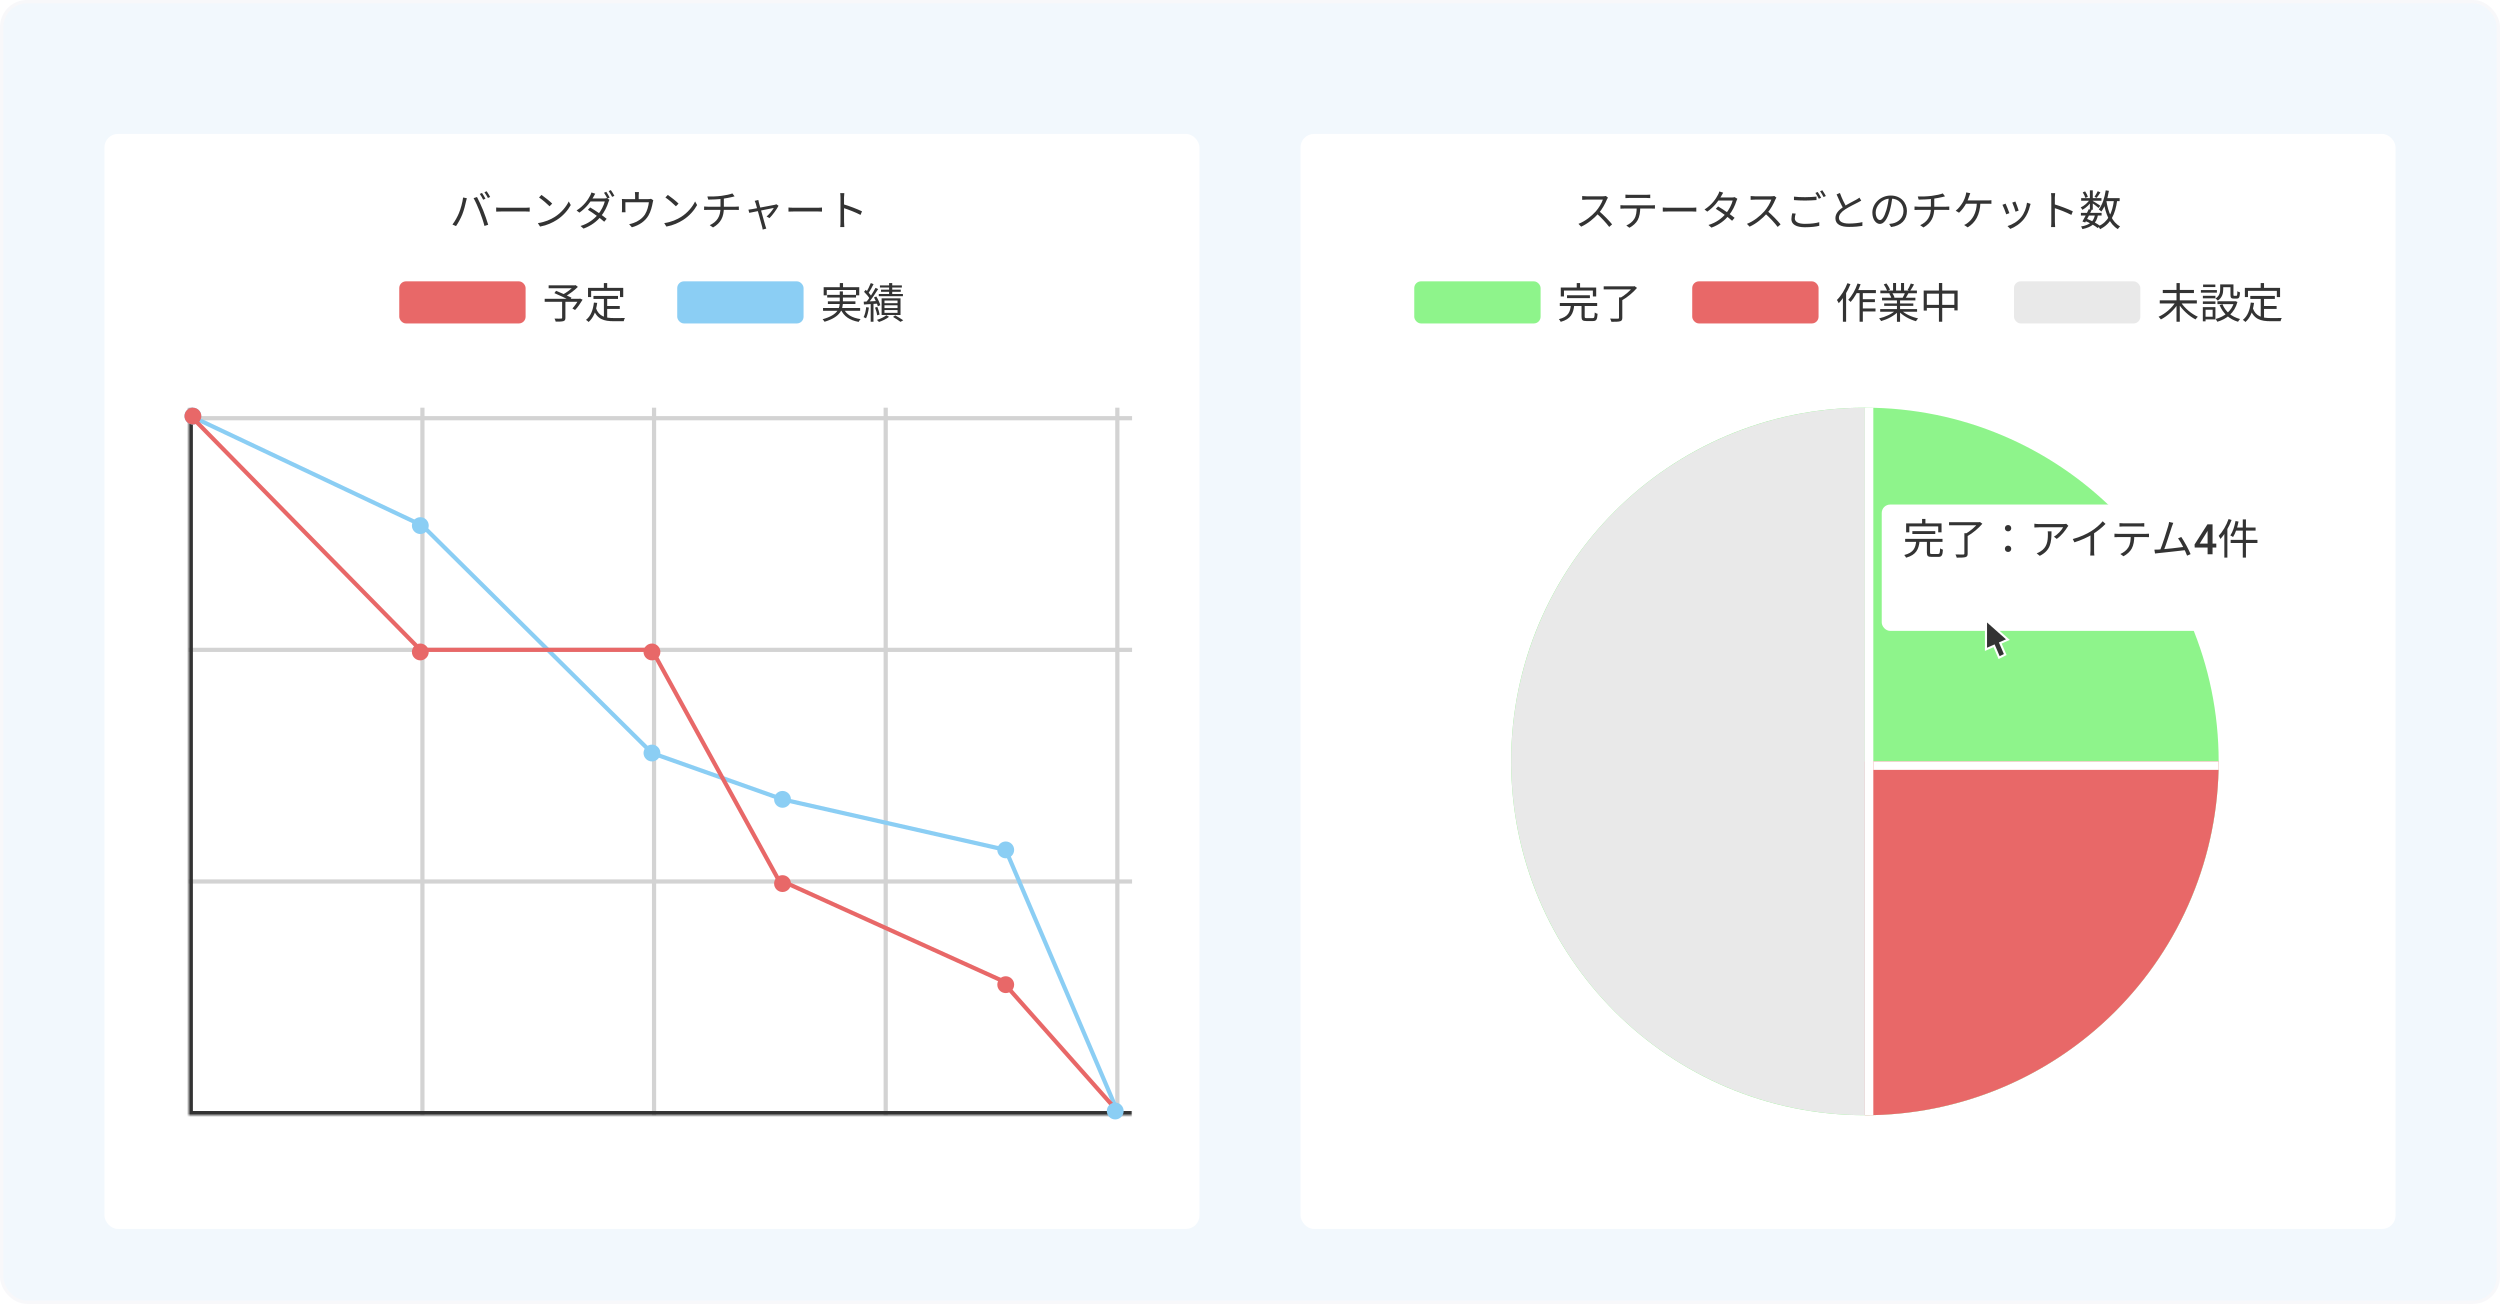
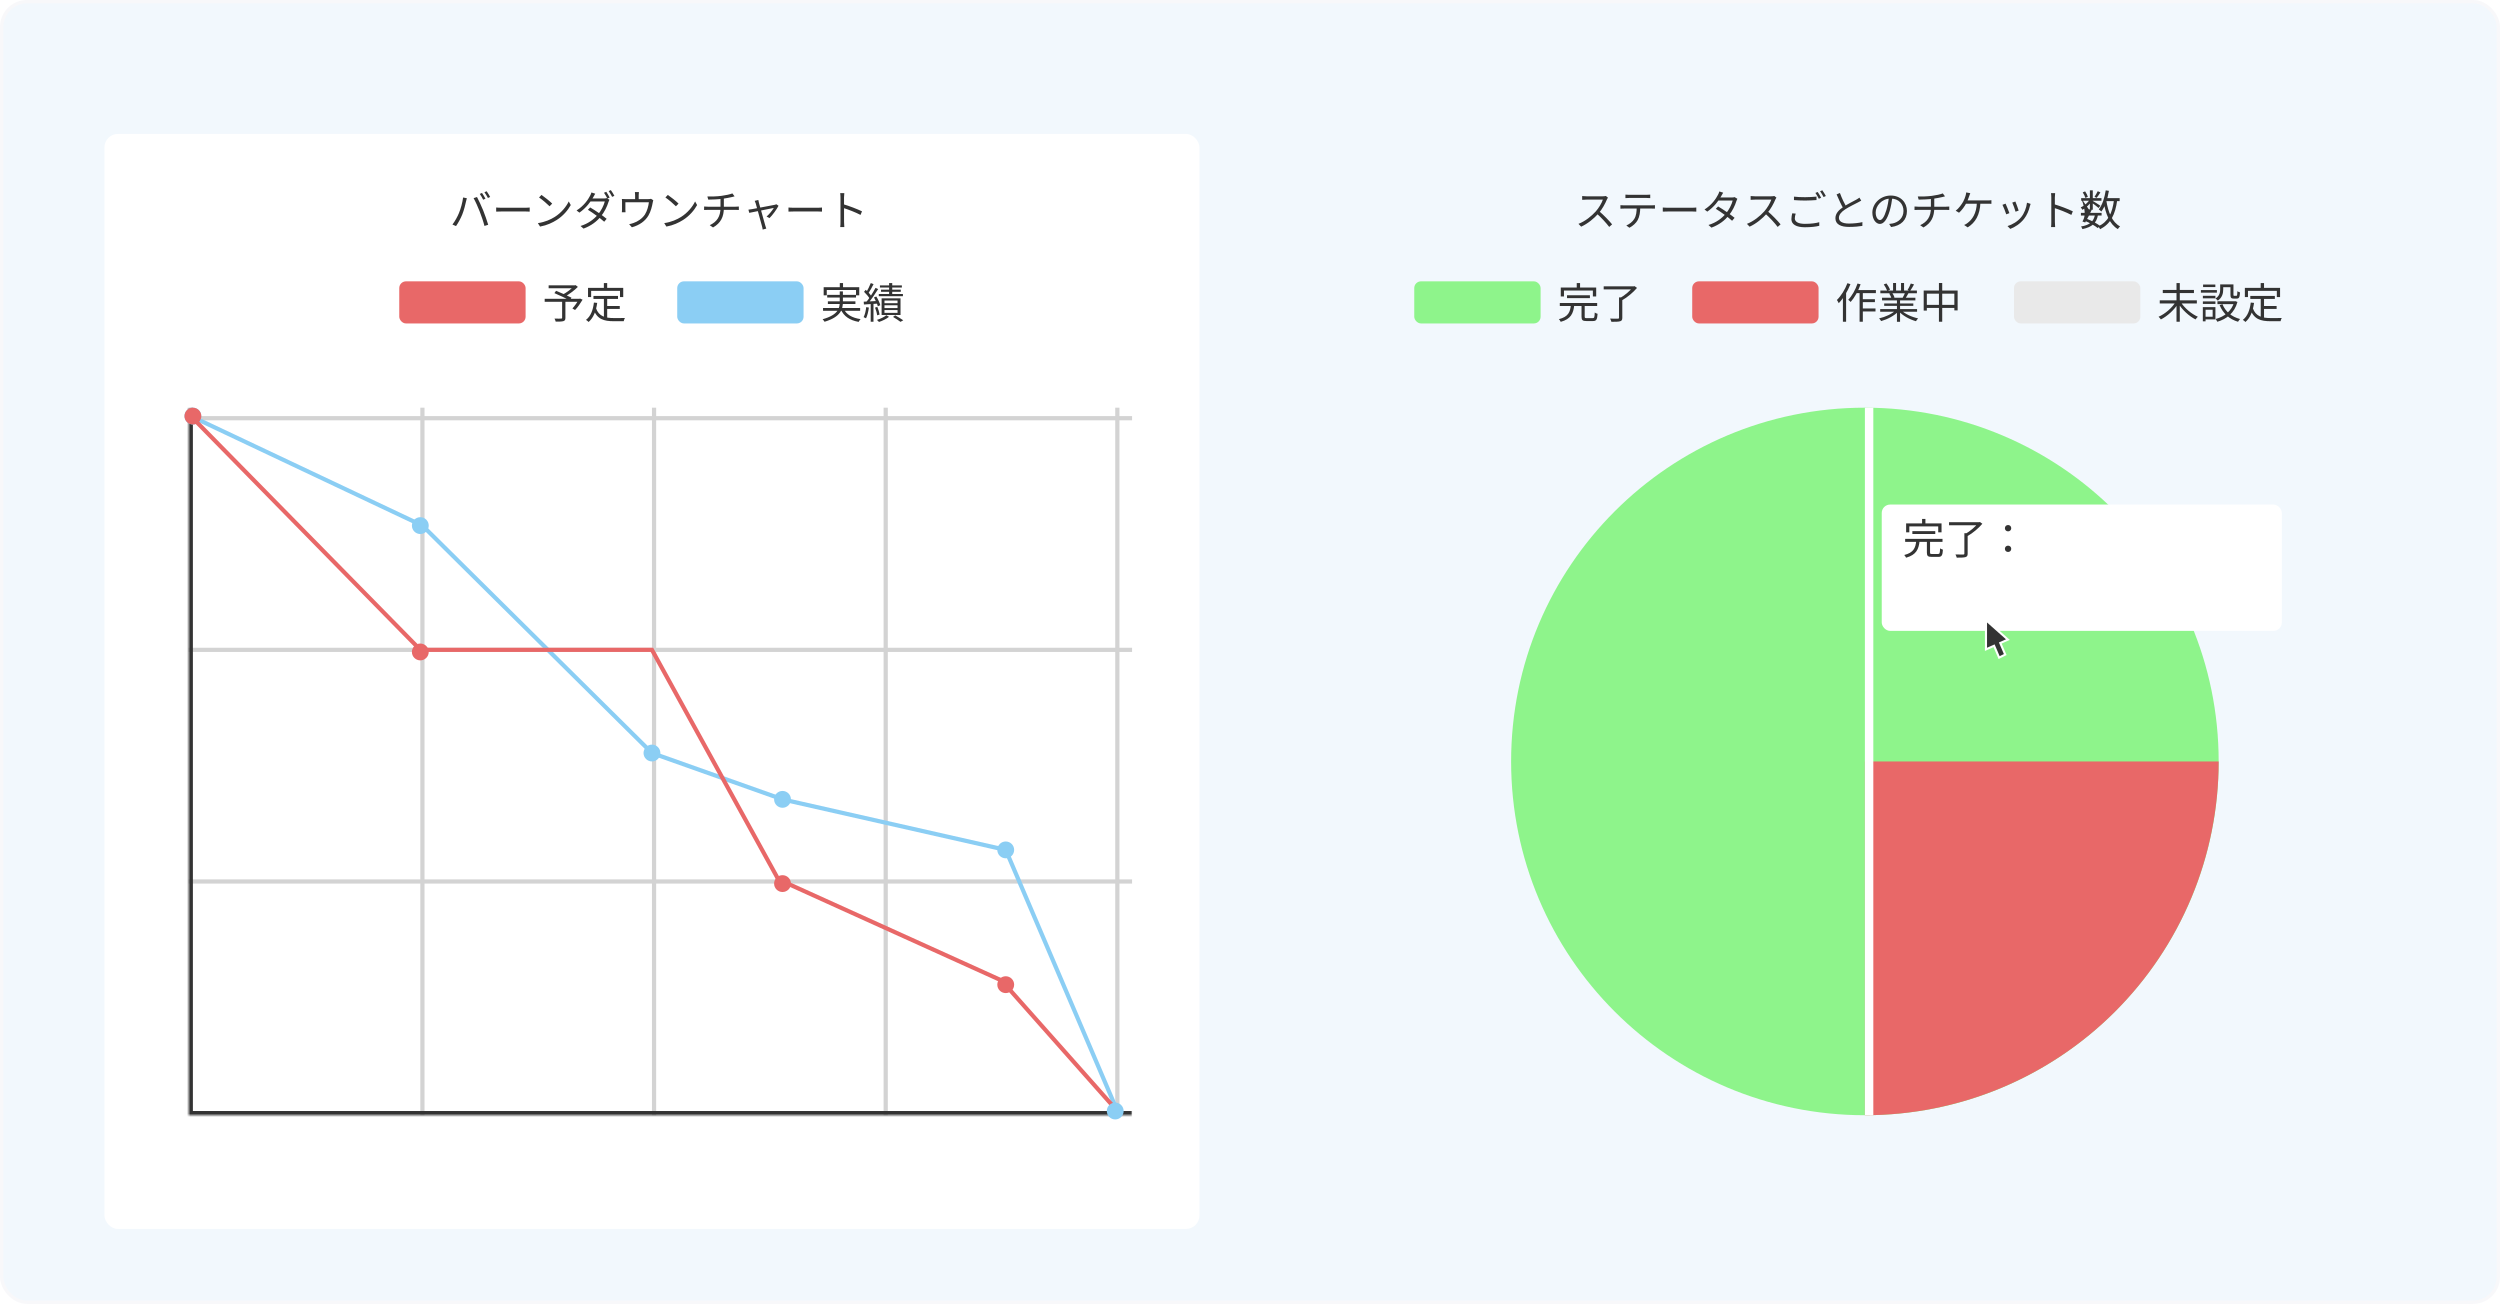
<svg xmlns="http://www.w3.org/2000/svg" width="742" height="387" viewBox="0 0 742 387" fill="none">
  <rect x="0.5" y="0.5" width="741" height="386" rx="7.5" fill="#F2F8FD" />
  <g filter="url(#filter0_dd_4869_32893)">
    <rect x="31" y="31" width="325" height="325" rx="4" fill="white" />
  </g>
  <path d="M143.063 57.263L142.4 57.55C142.738 58.025 143.163 58.775 143.4 59.275L144.088 58.975C143.825 58.475 143.375 57.712 143.063 57.263ZM144.438 56.763L143.775 57.05C144.125 57.513 144.538 58.225 144.813 58.763L145.475 58.462C145.25 58 144.763 57.225 144.438 56.763ZM136.213 63.25C135.788 64.287 135.075 65.6 134.288 66.65L135.35 67.1C136.05 66.088 136.738 64.8 137.2 63.663C137.725 62.375 138.163 60.525 138.325 59.75C138.388 59.487 138.475 59.112 138.563 58.837L137.45 58.612C137.275 60.05 136.763 61.95 136.213 63.25ZM142.375 62.775C142.888 64.1 143.475 65.8 143.788 67.062L144.9 66.713C144.563 65.575 143.9 63.663 143.4 62.425C142.863 61.112 142.063 59.388 141.575 58.475L140.562 58.812C141.1 59.75 141.875 61.487 142.375 62.775ZM147.263 61.587V62.812C147.663 62.788 148.325 62.763 149.013 62.763C149.938 62.763 154.925 62.763 155.875 62.763C156.425 62.763 156.95 62.8 157.213 62.812V61.587C156.925 61.612 156.488 61.663 155.863 61.663C154.938 61.663 149.925 61.663 149.013 61.663C148.3 61.663 147.65 61.625 147.263 61.587ZM160.715 57.85L159.99 58.612C160.927 59.225 162.477 60.575 163.115 61.225L163.89 60.425C163.202 59.737 161.59 58.438 160.715 57.85ZM159.64 66.225L160.29 67.25C162.377 66.862 163.952 66.088 165.215 65.3C167.102 64.112 168.552 62.413 169.402 60.862L168.802 59.788C168.077 61.337 166.565 63.188 164.627 64.4C163.44 65.138 161.815 65.9 159.64 66.225ZM179.94 56.925L179.265 57.212C179.602 57.688 180.027 58.438 180.277 58.938L180.952 58.638C180.702 58.138 180.252 57.375 179.94 56.925ZM181.302 56.425L180.652 56.712C181.002 57.175 181.402 57.888 181.677 58.425L182.352 58.125C182.115 57.663 181.64 56.888 181.302 56.425ZM175.165 61.575L174.49 62.263C176.04 63.225 178.165 64.763 179.327 65.812L180.052 64.95C178.827 63.938 176.765 62.5 175.165 61.575ZM180.877 59.288L180.052 58.788C179.852 58.862 179.577 58.913 179.24 58.913H175.265L174.865 59.8H179.502C179.215 60.962 178.427 62.55 177.452 63.7C176.327 65.037 174.627 66.362 172.302 67.075L173.19 67.85C175.565 66.975 177.202 65.638 178.327 64.25C179.427 62.888 180.215 61.237 180.59 59.962C180.665 59.763 180.777 59.462 180.877 59.288ZM176.665 57.487L175.54 57.125C175.465 57.438 175.252 57.888 175.127 58.112C174.552 59.25 173.265 61.125 171.127 62.462L171.965 63.112C173.952 61.737 175.365 59.837 176.115 58.462C176.24 58.237 176.452 57.812 176.665 57.487ZM189.627 57H188.44C188.49 57.388 188.502 57.675 188.502 57.938C188.502 58.225 188.502 59.112 188.502 59.6H189.565C189.565 59.163 189.565 58.225 189.565 57.938C189.565 57.675 189.577 57.388 189.627 57ZM193.89 59.425L193.215 59C193.052 59.05 192.827 59.1 192.365 59.1H185.74C185.302 59.1 184.927 59.075 184.565 59.05C184.615 59.312 184.615 59.737 184.615 60C184.615 60.438 184.615 61.8 184.615 62.2C184.615 62.45 184.602 62.788 184.565 63H185.652C185.627 62.812 185.615 62.475 185.615 62.263C185.615 61.875 185.615 60.538 185.615 60.025H192.59C192.477 61.087 192.09 62.6 191.415 63.663C190.64 64.85 189.277 65.775 188.015 66.188C187.615 66.338 187.14 66.463 186.727 66.537L187.54 67.463C189.827 66.838 191.552 65.562 192.477 63.925C193.177 62.737 193.54 61.175 193.715 60.175C193.752 59.938 193.827 59.6 193.89 59.425ZM198.215 57.85L197.49 58.612C198.427 59.225 199.977 60.575 200.615 61.225L201.39 60.425C200.702 59.737 199.09 58.438 198.215 57.85ZM197.14 66.225L197.79 67.25C199.877 66.862 201.452 66.088 202.715 65.3C204.602 64.112 206.052 62.413 206.902 60.862L206.302 59.788C205.577 61.337 204.065 63.188 202.127 64.4C200.94 65.138 199.315 65.9 197.14 66.225ZM209.952 58.312L210.202 59.25C211.315 59.225 213.04 59.188 214.44 59C215.44 58.862 216.602 58.638 217.327 58.462C217.515 58.413 217.752 58.35 218.027 58.275L217.365 57.4C216.752 57.675 215.29 57.975 214.152 58.125C212.79 58.312 210.89 58.362 209.952 58.312ZM210.652 66.838L211.627 67.513C213.965 66.175 214.84 64.338 214.84 61.675C214.84 61.675 214.84 59.7 214.84 58.725L213.84 58.862C213.84 60.575 213.84 61.7 213.84 61.7C213.84 64.275 212.777 65.838 210.652 66.838ZM208.977 61.288V62.325C209.277 62.3 209.69 62.288 210.09 62.288C210.865 62.288 217.565 62.288 218.315 62.288C218.627 62.288 219.015 62.3 219.29 62.325V61.3C219.027 61.325 218.565 61.35 218.302 61.35C217.527 61.35 210.877 61.35 210.077 61.35C209.69 61.35 209.252 61.312 208.977 61.288ZM225.068 59.35L223.993 59.612C224.105 59.812 224.205 60.062 224.293 60.362C224.58 61.288 225.918 66.325 226.18 67.225C226.268 67.525 226.33 67.85 226.355 68.138L227.43 67.85C227.343 67.625 227.23 67.237 227.155 67C226.893 66.15 225.53 61.2 225.243 60.163C225.168 59.837 225.093 59.575 225.068 59.35ZM231.068 61.075L230.43 60.625C230.305 60.688 230.118 60.75 229.955 60.788C229.243 60.95 223.793 61.975 223.168 62.075C222.793 62.15 222.48 62.188 222.13 62.225L222.38 63.175C223.268 62.987 229.118 61.812 229.668 61.712C229.243 62.45 228.293 63.612 227.518 64.275L228.393 64.725C229.255 63.888 230.543 62.125 231.068 61.075ZM234.018 61.587V62.812C234.418 62.788 235.08 62.763 235.768 62.763C236.693 62.763 241.68 62.763 242.63 62.763C243.18 62.763 243.705 62.8 243.968 62.812V61.587C243.68 61.612 243.243 61.663 242.618 61.663C241.693 61.663 236.68 61.663 235.768 61.663C235.055 61.663 234.405 61.625 234.018 61.587ZM249.455 65.9C249.455 66.362 249.443 66.987 249.38 67.388H250.593C250.543 66.975 250.518 66.3 250.518 65.9C250.518 65.312 250.505 60.575 250.505 58.638C250.505 58.25 250.543 57.712 250.593 57.325H249.368C249.43 57.725 249.455 58.275 249.455 58.638C249.455 59.675 249.455 65.2 249.455 65.9ZM250.28 60.612V61.712C251.643 62.138 253.98 63.025 255.405 63.788L255.843 62.725C254.455 62.05 251.93 61.087 250.28 60.612Z" fill="#333333" />
  <rect x="118.5" y="83.5" width="37.5" height="12.5" rx="2" fill="#E86868" />
  <path d="M166.838 89.362V94.312C166.838 94.5 166.775 94.55 166.55 94.562C166.3 94.575 165.45 94.588 164.575 94.55C164.713 94.812 164.875 95.2 164.938 95.463C166.038 95.463 166.763 95.45 167.213 95.312C167.663 95.175 167.813 94.9 167.813 94.338V89.362H166.838ZM162.837 84.688V85.55H170.725V84.688H162.837ZM170.375 84.688V84.888C169.675 85.7 168.213 86.8 167.05 87.412C167.225 87.562 167.513 87.85 167.638 88.05C168.925 87.338 170.475 86.2 171.513 85.15L170.838 84.625L170.625 84.688H170.375ZM161.663 88.675V89.575H172.125V88.675H161.663ZM164.55 87C166.038 87.638 168.075 88.588 169.1 89.15L169.613 88.35C168.538 87.8 166.488 86.9 165.038 86.312L164.55 87ZM171.8 88.675V88.85C171.3 89.787 170.525 90.875 169.888 91.55L170.675 92.013C171.438 91.263 172.238 90.05 172.913 88.95L172.163 88.612L171.988 88.675H171.8ZM176.138 87.825V88.725H183.425V87.825H176.138ZM179.738 90.812V91.7H183.95V90.812H179.738ZM179.238 88.287V94.487L180.213 94.612V88.287H179.238ZM176.275 89.8C176 92.062 175.325 93.85 173.925 94.938C174.15 95.075 174.55 95.4 174.7 95.562C176.113 94.338 176.9 92.425 177.25 89.9L176.275 89.8ZM176.863 91.412L176.1 91.7C177.175 94.75 179.213 95.338 182.188 95.338H185.125C185.163 95.062 185.325 94.612 185.475 94.388C184.863 94.4 182.7 94.4 182.238 94.4C179.7 94.4 177.75 93.963 176.863 91.412ZM179.225 84.013V86.037H180.213V84.013H179.225ZM174.525 85.438V88.162H175.45V86.338H184.013V88.162H184.975V85.438H174.525Z" fill="#333333" />
  <rect x="201" y="83.5" width="37.5" height="12.5" rx="2" fill="#8BCEF4" />
  <path d="M249.25 84.013V85.838H250.213V84.013H249.25ZM244.463 85.237V87.662H245.388V86.075H254.063V87.662H255.025V85.237H244.463ZM245.513 87.525V88.312H254.063V87.525H245.513ZM244.275 91.412V92.237H255.288V91.412H244.275ZM245.713 89.438V90.225H253.888V89.438H245.713ZM250.387 91.612L249.538 91.812C250.438 93.888 252.213 95.062 254.85 95.537C254.975 95.287 255.225 94.912 255.425 94.713C252.913 94.362 251.163 93.338 250.387 91.612ZM249.238 86.487V89.6C249.238 91.4 248.863 93.438 244.15 94.75C244.35 94.95 244.625 95.3 244.725 95.5C249.575 94.05 250.175 91.737 250.175 89.6V86.487H249.238ZM263.888 84.013V87.8H264.813V84.013H263.888ZM261.163 84.7V85.338H267.675V84.7H261.163ZM261.488 85.975V86.6H267.35V85.975H261.488ZM260.825 87.263V87.912H267.988V87.263H260.825ZM262.513 90.6H266.388V91.425H262.513V90.6ZM262.513 92.025H266.388V92.85H262.513V92.025ZM262.513 89.2H266.388V89.987H262.513V89.2ZM261.663 88.55V93.5H267.275V88.55H261.663ZM265.05 94.062C265.863 94.537 266.75 95.138 267.263 95.525L268.088 95.062C267.513 94.65 266.538 94.075 265.7 93.6L265.05 94.062ZM263.075 93.562C262.488 94.062 261.288 94.638 260.263 94.95C260.45 95.1 260.738 95.375 260.875 95.562C261.9 95.237 263.113 94.638 263.863 94.037L263.075 93.562ZM258.45 84.013C258.125 84.838 257.538 86.062 257.088 86.787L257.725 87.062C258.213 86.375 258.8 85.25 259.275 84.325L258.45 84.013ZM259.85 85.438C259.163 86.75 257.988 88.612 257.05 89.725L257.625 90.05C258.563 88.963 259.775 87.188 260.638 85.8L259.85 85.438ZM256.45 86.612C257.113 87.25 257.863 88.138 258.175 88.737L258.713 88.037C258.388 87.463 257.625 86.625 256.95 86.013L256.45 86.612ZM259.4 88.275C259.888 89.112 260.375 90.213 260.538 90.912L261.275 90.575C261.1 89.888 260.6 88.812 260.088 88L259.4 88.275ZM256.35 89.537L256.412 90.375C257.55 90.3 259.063 90.213 260.575 90.112V89.325C259 89.412 257.438 89.487 256.35 89.537ZM259.713 91.3C260.013 92.025 260.275 92.975 260.338 93.588L261.063 93.362C260.988 92.75 260.713 91.812 260.388 91.088L259.713 91.3ZM257.1 91.15C256.963 92.237 256.725 93.362 256.325 94.125C256.513 94.213 256.888 94.375 257.038 94.475C257.438 93.675 257.725 92.475 257.888 91.287L257.1 91.15ZM258.425 89.9V95.5H259.25V89.9H258.425Z" fill="#333333" />
  <line x1="125.375" y1="121" x2="125.375" y2="331" stroke="#D3D3D3" stroke-width="1.25" />
  <line x1="56" y1="261.625" x2="336" y2="261.625" stroke="#D3D3D3" stroke-width="1.25" />
  <line x1="56" y1="192.875" x2="336" y2="192.875" stroke="#D3D3D3" stroke-width="1.25" />
  <line x1="56" y1="124.125" x2="336" y2="124.125" stroke="#D3D3D3" stroke-width="1.25" />
  <line x1="194.125" y1="121" x2="194.125" y2="331" stroke="#D3D3D3" stroke-width="1.25" />
  <line x1="262.875" y1="121" x2="262.875" y2="331" stroke="#D3D3D3" stroke-width="1.25" />
  <line x1="331.625" y1="121" x2="331.625" y2="331" stroke="#D3D3D3" stroke-width="1.25" />
  <mask id="path-16-inside-1_4869_32893" fill="white">
    <path d="M56 121H336V331H56V121Z" />
  </mask>
  <path d="M56 331H54.75V332.25H56V331ZM336 329.75H56V332.25H336V329.75ZM57.25 331V121H54.75V331H57.25Z" fill="#333333" mask="url(#path-16-inside-1_4869_32893)" />
  <path d="M56.625 123.5L125.375 156L193.5 223.5L232.25 237.25L298.5 252.25L331.625 329.75" stroke="#8BCEF4" stroke-width="1.25" />
  <circle cx="124.75" cy="156" r="2.5" fill="#8BCEF4" />
  <circle cx="57.25" cy="123.5" r="2.5" fill="#8BCEF4" />
  <circle cx="193.5" cy="223.5" r="2.5" fill="#8BCEF4" />
  <circle cx="232.25" cy="237.25" r="2.5" fill="#8BCEF4" />
  <circle cx="298.5" cy="252.25" r="2.5" fill="#8BCEF4" />
  <circle cx="124.75" cy="193.5" r="2.5" fill="#E86868" />
  <circle cx="57.25" cy="123.5" r="2.5" fill="#E86868" />
-   <circle cx="193.5" cy="193.5" r="2.5" fill="#E86868" />
  <circle cx="232.25" cy="262.25" r="2.5" fill="#E86868" />
  <circle cx="298.5" cy="292.25" r="2.5" fill="#E86868" />
  <path d="M57.25 124.125L124.75 192.875H193.5L231 261L297.25 291L331.625 329.75" stroke="#E86868" stroke-width="1.25" />
  <circle cx="331" cy="329.75" r="2.5" fill="#8BCEF4" />
  <g filter="url(#filter1_dd_4869_32893)">
-     <rect x="386" y="31" width="325" height="325" rx="4" fill="white" />
-   </g>
+     </g>
  <circle cx="553.5" cy="226" r="105" fill="#8EF48B" />
-   <path d="M658.5 226C658.5 246.767 652.342 267.068 640.804 284.335C629.267 301.602 612.868 315.06 593.682 323.007C574.496 330.955 553.384 333.034 533.016 328.982C512.648 324.931 493.938 314.931 479.254 300.246C464.569 285.562 454.569 266.852 450.518 246.484C446.466 226.116 448.545 205.004 456.493 185.818C464.44 166.632 477.898 150.233 495.165 138.696C512.432 127.158 532.733 121 553.5 121V226H658.5Z" fill="#E9E9E9" />
  <path d="M658.5 226C658.5 239.789 655.784 253.443 650.507 266.182C645.231 278.921 637.496 290.496 627.746 300.246C617.996 309.996 606.421 317.731 593.682 323.007C580.943 328.284 567.289 331 553.5 331L553.5 226H658.5Z" fill="#E86868" />
-   <path d="M477.238 58.65L476.613 58.163C476.413 58.225 476.075 58.263 475.675 58.263C475.2 58.263 471.338 58.263 470.85 58.263C470.462 58.263 469.75 58.212 469.588 58.188V59.312C469.725 59.3 470.4 59.25 470.85 59.25C471.275 59.25 475.275 59.25 475.725 59.25C475.4 60.288 474.488 61.775 473.638 62.737C472.35 64.162 470.513 65.662 468.488 66.438L469.288 67.275C471.263 66.375 473.05 64.888 474.45 63.325C475.488 62.175 476.438 60.425 476.938 59.188C477 59.025 477.163 58.75 477.238 58.65ZM474.613 62.675L473.9 63.375C475.25 64.562 476.713 66.162 477.613 67.35L478.475 66.588C477.625 65.55 475.963 63.8 474.613 62.675ZM482.425 57.763V58.8C482.75 58.775 483.163 58.75 483.575 58.75C484.288 58.75 487.925 58.75 488.625 58.75C488.975 58.75 489.413 58.775 489.788 58.8V57.763C489.425 57.8 488.975 57.825 488.625 57.825C487.925 57.825 484.288 57.825 483.563 57.825C483.15 57.825 482.788 57.8 482.425 57.763ZM480.938 60.9V61.938C481.275 61.913 481.65 61.9 482.025 61.9C482.75 61.9 489.538 61.9 490.2 61.9C490.513 61.9 490.9 61.913 491.188 61.925V60.9C490.875 60.938 490.463 60.95 490.2 60.95C489.538 60.95 482.75 60.95 482.025 60.95C481.638 60.95 481.275 60.938 480.938 60.9ZM486.825 61.4L485.775 61.413C485.763 62.788 485.663 64.013 485.038 65C484.55 65.8 483.65 66.513 482.688 66.925L483.613 67.6C484.663 67.05 485.613 66.162 486.062 65.325C486.625 64.275 486.825 62.975 486.825 61.4ZM493.513 61.587V62.812C493.913 62.788 494.575 62.763 495.263 62.763C496.188 62.763 501.175 62.763 502.125 62.763C502.675 62.763 503.2 62.8 503.463 62.812V61.587C503.175 61.612 502.738 61.663 502.113 61.663C501.188 61.663 496.175 61.663 495.263 61.663C494.55 61.663 493.9 61.625 493.513 61.587ZM509.938 61.275L509.25 61.975C510.8 62.938 512.938 64.475 514.088 65.525L514.825 64.65C513.588 63.65 511.538 62.212 509.938 61.275ZM515.65 59L514.825 58.5C514.625 58.575 514.35 58.612 514.013 58.612H510.038L509.638 59.513H514.263C513.975 60.675 513.188 62.263 512.225 63.413C511.1 64.75 509.4 66.075 507.075 66.775L507.962 67.562C510.338 66.688 511.963 65.35 513.1 63.95C514.2 62.6 514.988 60.938 515.363 59.663C515.425 59.462 515.55 59.175 515.65 59ZM511.438 57.188L510.3 56.825C510.225 57.15 510.025 57.6 509.9 57.812C509.325 58.962 508.038 60.837 505.9 62.175L506.725 62.812C508.725 61.438 510.138 59.55 510.875 58.175C511 57.938 511.225 57.513 511.438 57.188ZM527.238 58.65L526.613 58.163C526.413 58.225 526.075 58.263 525.675 58.263C525.2 58.263 521.338 58.263 520.85 58.263C520.462 58.263 519.75 58.212 519.588 58.188V59.312C519.725 59.3 520.4 59.25 520.85 59.25C521.275 59.25 525.275 59.25 525.725 59.25C525.4 60.288 524.488 61.775 523.638 62.737C522.35 64.162 520.513 65.662 518.488 66.438L519.288 67.275C521.263 66.375 523.05 64.888 524.45 63.325C525.488 62.175 526.438 60.425 526.938 59.188C527 59.025 527.163 58.75 527.238 58.65ZM524.613 62.675L523.9 63.375C525.25 64.562 526.713 66.162 527.613 67.35L528.475 66.588C527.625 65.55 525.963 63.8 524.613 62.675ZM532.45 58.362V59.388C533.438 59.462 534.513 59.525 535.763 59.525C536.913 59.525 538.288 59.438 539.138 59.375V58.35C538.225 58.438 536.963 58.525 535.763 58.525C534.513 58.525 533.35 58.475 532.45 58.362ZM532.962 63.4L531.938 63.312C531.825 63.812 531.688 64.4 531.688 65.05C531.688 66.612 533.15 67.45 535.7 67.45C537.475 67.45 539.063 67.263 539.963 67.013L539.95 65.95C539 66.25 537.4 66.438 535.675 66.438C533.663 66.438 532.7 65.787 532.7 64.825C532.7 64.362 532.8 63.9 532.962 63.4ZM539.488 56.975L538.813 57.263C539.15 57.725 539.575 58.487 539.825 59L540.513 58.7C540.25 58.188 539.8 57.425 539.488 56.975ZM540.863 56.475L540.2 56.763C540.55 57.225 540.963 57.938 541.238 58.487L541.913 58.175C541.675 57.712 541.188 56.938 540.863 56.475ZM552.413 59.55L551.875 58.65C551.613 58.862 551.338 59.025 550.975 59.237C550.163 59.7 548.413 60.538 547.138 61.388C545.663 62.362 544.75 63.425 544.75 64.775C544.75 66.65 546.45 67.35 548.8 67.35C550.363 67.35 551.813 67.213 552.75 67.05L552.763 65.925C551.788 66.175 550.113 66.35 548.763 66.35C546.788 66.35 545.788 65.7 545.788 64.662C545.788 63.725 546.488 62.9 547.65 62.138C548.875 61.337 550.613 60.513 551.45 60.075C551.825 59.888 552.138 59.712 552.413 59.55ZM546.088 57.275L545.1 57.7C545.775 59.25 546.525 60.938 547.163 61.962L548.013 61.45C547.438 60.438 546.663 58.875 546.088 57.275ZM561.665 58.475L560.628 58.45C560.503 59.75 560.24 61.163 559.878 62.35C559.24 64.463 558.565 65.312 557.978 65.312C557.415 65.312 556.703 64.612 556.703 63.038C556.703 61.2 558.415 58.938 561.165 58.938C563.565 58.938 564.953 60.587 564.953 62.587C564.953 64.75 563.378 65.95 561.778 66.312C561.478 66.375 561.103 66.425 560.703 66.463L561.278 67.388C564.253 67 565.978 65.25 565.978 62.638C565.978 60.1 564.115 58.038 561.19 58.038C558.128 58.038 555.715 60.4 555.715 63.112C555.715 65.188 556.828 66.463 557.953 66.463C559.103 66.463 560.103 65.138 560.865 62.575C561.253 61.237 561.503 59.775 561.665 58.475ZM569.203 58.312L569.453 59.25C570.565 59.225 572.29 59.188 573.69 59C574.69 58.862 575.853 58.638 576.578 58.462C576.765 58.413 577.003 58.35 577.278 58.275L576.615 57.4C576.003 57.675 574.54 57.975 573.403 58.125C572.04 58.312 570.14 58.362 569.203 58.312ZM569.903 66.838L570.878 67.513C573.215 66.175 574.09 64.338 574.09 61.675C574.09 61.675 574.09 59.7 574.09 58.725L573.09 58.862C573.09 60.575 573.09 61.7 573.09 61.7C573.09 64.275 572.028 65.838 569.903 66.838ZM568.228 61.288V62.325C568.528 62.3 568.94 62.288 569.34 62.288C570.115 62.288 576.815 62.288 577.565 62.288C577.878 62.288 578.265 62.3 578.54 62.325V61.3C578.278 61.325 577.815 61.35 577.553 61.35C576.778 61.35 570.128 61.35 569.328 61.35C568.94 61.35 568.503 61.312 568.228 61.288ZM584.778 57.337L583.565 57.112C583.54 57.438 583.478 57.788 583.378 58.1C583.24 58.587 583.015 59.225 582.678 59.85C582.24 60.612 581.353 61.9 580.453 62.538L581.44 63.138C582.215 62.475 583.14 61.212 583.628 60.237C583.978 59.55 584.265 58.788 584.453 58.225C584.553 57.962 584.665 57.625 584.778 57.337ZM583.203 59.487L583.078 60.462C583.99 60.462 589.253 60.462 589.89 60.462C590.178 60.462 590.665 60.462 591.053 60.487V59.413C590.69 59.475 590.19 59.487 589.89 59.487C589.265 59.487 583.99 59.487 583.203 59.487ZM587.79 60.013H586.74C586.665 63.475 585.253 65.225 583.965 66.188C583.69 66.412 583.315 66.638 582.953 66.775L584.015 67.487C586.253 66.075 587.678 63.862 587.79 60.013ZM598.165 59.812L597.24 60.125C597.503 60.675 598.078 62.263 598.215 62.837L599.14 62.5C598.99 61.962 598.378 60.312 598.165 59.812ZM602.69 60.513L601.615 60.163C601.415 61.763 600.778 63.362 599.89 64.45C598.865 65.725 597.265 66.675 595.828 67.1L596.653 67.938C598.04 67.412 599.565 66.438 600.728 64.975C601.615 63.85 602.165 62.5 602.49 61.125C602.54 60.962 602.603 60.763 602.69 60.513ZM595.253 60.438L594.328 60.788C594.578 61.225 595.253 62.962 595.453 63.612L596.39 63.263C596.165 62.6 595.503 60.962 595.253 60.438ZM608.828 65.9C608.828 66.362 608.815 66.987 608.753 67.388H609.965C609.915 66.975 609.89 66.3 609.89 65.9C609.89 65.312 609.878 60.575 609.878 58.638C609.878 58.25 609.915 57.712 609.965 57.325H608.74C608.803 57.725 608.828 58.275 608.828 58.638C608.828 59.675 608.828 65.2 608.828 65.9ZM609.653 60.612V61.712C611.015 62.138 613.353 63.025 614.778 63.788L615.215 62.725C613.828 62.05 611.303 61.087 609.653 60.612ZM617.615 63.175V63.962H623.753V63.175H617.615ZM617.69 58.812V59.575H623.715V58.812H617.69ZM619.94 62.1C619.415 63.25 618.628 64.787 618.065 65.737L618.89 66.025C619.465 65.037 620.253 63.513 620.815 62.288L619.94 62.1ZM621.815 63.638C621.428 65.763 620.253 66.787 617.64 67.225C617.815 67.412 618.003 67.75 618.065 68C620.953 67.388 622.265 66.188 622.69 63.75L621.815 63.638ZM622.603 56.75C622.378 57.237 621.965 57.962 621.653 58.413L622.278 58.725C622.628 58.3 623.04 57.675 623.403 57.1L622.603 56.75ZM620.278 56.5V62.25H621.14V56.5H620.278ZM618.153 57.1C618.503 57.612 618.828 58.3 618.94 58.75L619.678 58.413C619.553 57.962 619.215 57.3 618.865 56.8L618.153 57.1ZM620.29 59.15C619.74 60.112 618.59 61.112 617.553 61.562C617.728 61.75 617.953 62.062 618.065 62.275C619.14 61.688 620.315 60.575 620.928 59.525L620.29 59.15ZM621.04 59.587L620.59 59.987C621.115 60.337 622.415 61.312 622.865 61.737L623.378 61.05C623.015 60.788 621.49 59.825 621.04 59.587ZM624.665 58.812V59.688H629.115V58.812H624.665ZM624.978 56.5C624.628 58.712 623.978 60.825 622.915 62.15C623.14 62.3 623.528 62.612 623.678 62.788C624.778 61.325 625.515 59.087 625.928 56.638L624.978 56.5ZM627.44 59.312C626.928 63.275 625.728 65.8 622.753 67.2C622.94 67.4 623.215 67.812 623.315 68.037C626.465 66.412 627.79 63.725 628.39 59.413L627.44 59.312ZM625.165 59.587L624.315 59.725C624.94 63.513 626.128 66.562 628.578 68C628.715 67.75 629.015 67.388 629.24 67.2C626.915 65.975 625.715 63.025 625.165 59.587ZM618.815 65.562C620.265 66.15 621.753 66.987 622.615 67.688L623.265 67.013C622.365 66.325 620.815 65.5 619.315 64.925L618.815 65.562Z" fill="#333333" />
+   <path d="M477.238 58.65L476.613 58.163C476.413 58.225 476.075 58.263 475.675 58.263C475.2 58.263 471.338 58.263 470.85 58.263C470.462 58.263 469.75 58.212 469.588 58.188V59.312C469.725 59.3 470.4 59.25 470.85 59.25C471.275 59.25 475.275 59.25 475.725 59.25C475.4 60.288 474.488 61.775 473.638 62.737C472.35 64.162 470.513 65.662 468.488 66.438L469.288 67.275C471.263 66.375 473.05 64.888 474.45 63.325C475.488 62.175 476.438 60.425 476.938 59.188C477 59.025 477.163 58.75 477.238 58.65ZM474.613 62.675L473.9 63.375C475.25 64.562 476.713 66.162 477.613 67.35L478.475 66.588C477.625 65.55 475.963 63.8 474.613 62.675ZM482.425 57.763V58.8C482.75 58.775 483.163 58.75 483.575 58.75C484.288 58.75 487.925 58.75 488.625 58.75C488.975 58.75 489.413 58.775 489.788 58.8V57.763C489.425 57.8 488.975 57.825 488.625 57.825C487.925 57.825 484.288 57.825 483.563 57.825C483.15 57.825 482.788 57.8 482.425 57.763ZM480.938 60.9V61.938C481.275 61.913 481.65 61.9 482.025 61.9C482.75 61.9 489.538 61.9 490.2 61.9C490.513 61.9 490.9 61.913 491.188 61.925V60.9C490.875 60.938 490.463 60.95 490.2 60.95C489.538 60.95 482.75 60.95 482.025 60.95C481.638 60.95 481.275 60.938 480.938 60.9ZM486.825 61.4L485.775 61.413C485.763 62.788 485.663 64.013 485.038 65C484.55 65.8 483.65 66.513 482.688 66.925L483.613 67.6C484.663 67.05 485.613 66.162 486.062 65.325C486.625 64.275 486.825 62.975 486.825 61.4ZM493.513 61.587V62.812C493.913 62.788 494.575 62.763 495.263 62.763C496.188 62.763 501.175 62.763 502.125 62.763C502.675 62.763 503.2 62.8 503.463 62.812V61.587C503.175 61.612 502.738 61.663 502.113 61.663C501.188 61.663 496.175 61.663 495.263 61.663C494.55 61.663 493.9 61.625 493.513 61.587ZM509.938 61.275L509.25 61.975C510.8 62.938 512.938 64.475 514.088 65.525L514.825 64.65C513.588 63.65 511.538 62.212 509.938 61.275ZM515.65 59L514.825 58.5C514.625 58.575 514.35 58.612 514.013 58.612H510.038L509.638 59.513H514.263C513.975 60.675 513.188 62.263 512.225 63.413C511.1 64.75 509.4 66.075 507.075 66.775L507.962 67.562C510.338 66.688 511.963 65.35 513.1 63.95C514.2 62.6 514.988 60.938 515.363 59.663C515.425 59.462 515.55 59.175 515.65 59ZM511.438 57.188L510.3 56.825C510.225 57.15 510.025 57.6 509.9 57.812C509.325 58.962 508.038 60.837 505.9 62.175L506.725 62.812C508.725 61.438 510.138 59.55 510.875 58.175C511 57.938 511.225 57.513 511.438 57.188ZM527.238 58.65L526.613 58.163C526.413 58.225 526.075 58.263 525.675 58.263C525.2 58.263 521.338 58.263 520.85 58.263C520.462 58.263 519.75 58.212 519.588 58.188V59.312C519.725 59.3 520.4 59.25 520.85 59.25C521.275 59.25 525.275 59.25 525.725 59.25C525.4 60.288 524.488 61.775 523.638 62.737C522.35 64.162 520.513 65.662 518.488 66.438L519.288 67.275C521.263 66.375 523.05 64.888 524.45 63.325C525.488 62.175 526.438 60.425 526.938 59.188C527 59.025 527.163 58.75 527.238 58.65ZM524.613 62.675L523.9 63.375C525.25 64.562 526.713 66.162 527.613 67.35L528.475 66.588C527.625 65.55 525.963 63.8 524.613 62.675ZM532.45 58.362V59.388C533.438 59.462 534.513 59.525 535.763 59.525C536.913 59.525 538.288 59.438 539.138 59.375V58.35C538.225 58.438 536.963 58.525 535.763 58.525C534.513 58.525 533.35 58.475 532.45 58.362ZM532.962 63.4L531.938 63.312C531.825 63.812 531.688 64.4 531.688 65.05C531.688 66.612 533.15 67.45 535.7 67.45C537.475 67.45 539.063 67.263 539.963 67.013L539.95 65.95C539 66.25 537.4 66.438 535.675 66.438C533.663 66.438 532.7 65.787 532.7 64.825C532.7 64.362 532.8 63.9 532.962 63.4ZM539.488 56.975L538.813 57.263C539.15 57.725 539.575 58.487 539.825 59L540.513 58.7C540.25 58.188 539.8 57.425 539.488 56.975ZM540.863 56.475L540.2 56.763C540.55 57.225 540.963 57.938 541.238 58.487L541.913 58.175C541.675 57.712 541.188 56.938 540.863 56.475ZM552.413 59.55L551.875 58.65C551.613 58.862 551.338 59.025 550.975 59.237C550.163 59.7 548.413 60.538 547.138 61.388C545.663 62.362 544.75 63.425 544.75 64.775C544.75 66.65 546.45 67.35 548.8 67.35C550.363 67.35 551.813 67.213 552.75 67.05L552.763 65.925C551.788 66.175 550.113 66.35 548.763 66.35C546.788 66.35 545.788 65.7 545.788 64.662C545.788 63.725 546.488 62.9 547.65 62.138C548.875 61.337 550.613 60.513 551.45 60.075C551.825 59.888 552.138 59.712 552.413 59.55ZM546.088 57.275L545.1 57.7C545.775 59.25 546.525 60.938 547.163 61.962L548.013 61.45C547.438 60.438 546.663 58.875 546.088 57.275ZM561.665 58.475L560.628 58.45C560.503 59.75 560.24 61.163 559.878 62.35C559.24 64.463 558.565 65.312 557.978 65.312C557.415 65.312 556.703 64.612 556.703 63.038C556.703 61.2 558.415 58.938 561.165 58.938C563.565 58.938 564.953 60.587 564.953 62.587C564.953 64.75 563.378 65.95 561.778 66.312C561.478 66.375 561.103 66.425 560.703 66.463L561.278 67.388C564.253 67 565.978 65.25 565.978 62.638C565.978 60.1 564.115 58.038 561.19 58.038C558.128 58.038 555.715 60.4 555.715 63.112C555.715 65.188 556.828 66.463 557.953 66.463C559.103 66.463 560.103 65.138 560.865 62.575C561.253 61.237 561.503 59.775 561.665 58.475ZM569.203 58.312L569.453 59.25C570.565 59.225 572.29 59.188 573.69 59C574.69 58.862 575.853 58.638 576.578 58.462C576.765 58.413 577.003 58.35 577.278 58.275L576.615 57.4C576.003 57.675 574.54 57.975 573.403 58.125C572.04 58.312 570.14 58.362 569.203 58.312ZM569.903 66.838L570.878 67.513C573.215 66.175 574.09 64.338 574.09 61.675C574.09 61.675 574.09 59.7 574.09 58.725L573.09 58.862C573.09 60.575 573.09 61.7 573.09 61.7C573.09 64.275 572.028 65.838 569.903 66.838ZM568.228 61.288V62.325C568.528 62.3 568.94 62.288 569.34 62.288C570.115 62.288 576.815 62.288 577.565 62.288C577.878 62.288 578.265 62.3 578.54 62.325V61.3C578.278 61.325 577.815 61.35 577.553 61.35C576.778 61.35 570.128 61.35 569.328 61.35C568.94 61.35 568.503 61.312 568.228 61.288ZM584.778 57.337L583.565 57.112C583.54 57.438 583.478 57.788 583.378 58.1C583.24 58.587 583.015 59.225 582.678 59.85C582.24 60.612 581.353 61.9 580.453 62.538L581.44 63.138C582.215 62.475 583.14 61.212 583.628 60.237C583.978 59.55 584.265 58.788 584.453 58.225C584.553 57.962 584.665 57.625 584.778 57.337ZM583.203 59.487L583.078 60.462C583.99 60.462 589.253 60.462 589.89 60.462C590.178 60.462 590.665 60.462 591.053 60.487V59.413C590.69 59.475 590.19 59.487 589.89 59.487C589.265 59.487 583.99 59.487 583.203 59.487ZM587.79 60.013H586.74C586.665 63.475 585.253 65.225 583.965 66.188C583.69 66.412 583.315 66.638 582.953 66.775L584.015 67.487C586.253 66.075 587.678 63.862 587.79 60.013ZM598.165 59.812L597.24 60.125C597.503 60.675 598.078 62.263 598.215 62.837L599.14 62.5C598.99 61.962 598.378 60.312 598.165 59.812ZM602.69 60.513L601.615 60.163C601.415 61.763 600.778 63.362 599.89 64.45C598.865 65.725 597.265 66.675 595.828 67.1L596.653 67.938C598.04 67.412 599.565 66.438 600.728 64.975C601.615 63.85 602.165 62.5 602.49 61.125C602.54 60.962 602.603 60.763 602.69 60.513ZM595.253 60.438L594.328 60.788C594.578 61.225 595.253 62.962 595.453 63.612L596.39 63.263C596.165 62.6 595.503 60.962 595.253 60.438ZM608.828 65.9C608.828 66.362 608.815 66.987 608.753 67.388H609.965C609.915 66.975 609.89 66.3 609.89 65.9C609.89 65.312 609.878 60.575 609.878 58.638C609.878 58.25 609.915 57.712 609.965 57.325H608.74C608.803 57.725 608.828 58.275 608.828 58.638C608.828 59.675 608.828 65.2 608.828 65.9ZM609.653 60.612V61.712C611.015 62.138 613.353 63.025 614.778 63.788L615.215 62.725C613.828 62.05 611.303 61.087 609.653 60.612ZM617.615 63.175V63.962H623.753V63.175H617.615ZM617.69 58.812V59.575H623.715V58.812H617.69ZC619.415 63.25 618.628 64.787 618.065 65.737L618.89 66.025C619.465 65.037 620.253 63.513 620.815 62.288L619.94 62.1ZM621.815 63.638C621.428 65.763 620.253 66.787 617.64 67.225C617.815 67.412 618.003 67.75 618.065 68C620.953 67.388 622.265 66.188 622.69 63.75L621.815 63.638ZM622.603 56.75C622.378 57.237 621.965 57.962 621.653 58.413L622.278 58.725C622.628 58.3 623.04 57.675 623.403 57.1L622.603 56.75ZM620.278 56.5V62.25H621.14V56.5H620.278ZM618.153 57.1C618.503 57.612 618.828 58.3 618.94 58.75L619.678 58.413C619.553 57.962 619.215 57.3 618.865 56.8L618.153 57.1ZM620.29 59.15C619.74 60.112 618.59 61.112 617.553 61.562C617.728 61.75 617.953 62.062 618.065 62.275C619.14 61.688 620.315 60.575 620.928 59.525L620.29 59.15ZM621.04 59.587L620.59 59.987C621.115 60.337 622.415 61.312 622.865 61.737L623.378 61.05C623.015 60.788 621.49 59.825 621.04 59.587ZM624.665 58.812V59.688H629.115V58.812H624.665ZM624.978 56.5C624.628 58.712 623.978 60.825 622.915 62.15C623.14 62.3 623.528 62.612 623.678 62.788C624.778 61.325 625.515 59.087 625.928 56.638L624.978 56.5ZM627.44 59.312C626.928 63.275 625.728 65.8 622.753 67.2C622.94 67.4 623.215 67.812 623.315 68.037C626.465 66.412 627.79 63.725 628.39 59.413L627.44 59.312ZM625.165 59.587L624.315 59.725C624.94 63.513 626.128 66.562 628.578 68C628.715 67.75 629.015 67.388 629.24 67.2C626.915 65.975 625.715 63.025 625.165 59.587ZM618.815 65.562C620.265 66.15 621.753 66.987 622.615 67.688L623.265 67.013C622.365 66.325 620.815 65.5 619.315 64.925L618.815 65.562Z" fill="#333333" />
  <rect x="419.75" y="83.5" width="37.5" height="12.5" rx="2" fill="#8EF48B" />
  <path d="M465.088 87.638V88.487H471.888V87.638H465.088ZM462.95 89.938V90.825H474.038V89.938H462.95ZM466.238 90.55C466.025 92.588 465.488 94.025 462.675 94.725C462.875 94.912 463.125 95.287 463.225 95.525C466.275 94.675 466.975 92.987 467.238 90.55H466.238ZM469.4 90.475V94C469.4 95 469.7 95.287 470.85 95.287C471.1 95.287 472.538 95.287 472.788 95.287C473.788 95.287 474.063 94.85 474.163 93.138C473.913 93.062 473.513 92.912 473.313 92.763C473.275 94.2 473.188 94.425 472.713 94.425C472.388 94.425 471.2 94.425 470.95 94.425C470.425 94.425 470.338 94.362 470.338 93.987V90.475H469.4ZM467.975 84.013V86H468.963V84.013H467.975ZM463.238 85.35V88H464.188V86.237H472.763V88H473.75V85.35H463.238ZM480.525 88.263V94.275C480.525 94.5 480.438 94.575 480.163 94.588C479.875 94.6 478.913 94.6 477.875 94.562C478.025 94.838 478.2 95.237 478.263 95.513C479.525 95.513 480.363 95.5 480.85 95.35C481.338 95.213 481.5 94.925 481.5 94.3V88.263H480.525ZM475.975 84.987V85.9H485V84.987H475.975ZM484.663 84.987V85.213C483.875 86.25 482.225 87.688 480.8 88.475C481 88.612 481.3 88.925 481.438 89.125C482.988 88.25 484.75 86.775 485.863 85.45L485.138 84.925L484.913 84.987H484.663Z" fill="#333333" />
  <rect x="502.25" y="83.5" width="37.5" height="12.5" rx="2" fill="#E86868" />
  <path d="M550.838 86.1L550.4 87H556.763V86.1H550.838ZM552.4 88.812V89.675H556.475V88.812H552.4ZM552.388 91.562V92.45H556.65V91.562H552.388ZM551.925 86.388V95.5H552.888V86.388H551.925ZM551.313 84.15C550.7 85.987 549.688 87.812 548.55 88.975C548.763 89.125 549.138 89.463 549.275 89.625C550.425 88.338 551.513 86.375 552.225 84.388L551.313 84.15ZM548.313 84.05C547.6 85.95 546.438 87.825 545.188 89.037C545.363 89.263 545.65 89.763 545.738 89.987C547.1 88.588 548.388 86.45 549.213 84.338L548.313 84.05ZM546.975 87.275V95.487H547.925V86.35L547.9 86.338L546.975 87.275ZM558.038 91.725V92.513H568.988V91.725H558.038ZM558.088 86.237V87.037H568.938V86.237H558.088ZM558.588 88.375V89.15H568.488V88.375H558.588ZM559.225 90.062V90.787H567.875V90.062H559.225ZM563.013 88.737V95.513H563.938V88.737H563.013ZM561.863 84V86.612H562.75V84H561.863ZM564.225 84V86.575H565.125V84H564.225ZM562.713 92.037C561.65 93.125 559.563 94.088 557.713 94.5C557.913 94.7 558.188 95.062 558.325 95.3C560.188 94.775 562.3 93.688 563.463 92.388L562.713 92.037ZM564.238 92.013L563.5 92.325C564.675 93.675 566.763 94.812 568.663 95.338C568.8 95.075 569.088 94.7 569.3 94.5C567.4 94.1 565.3 93.138 564.238 92.013ZM567.125 84.15C566.913 84.725 566.5 85.55 566.163 86.075L566.925 86.325C567.275 85.838 567.725 85.1 568.088 84.412L567.125 84.15ZM565.45 86.8C565.3 87.25 564.975 87.9 564.725 88.338L565.513 88.575C565.788 88.175 566.113 87.6 566.425 87.037L565.45 86.8ZM559.1 84.412C559.5 85 559.95 85.8 560.125 86.3L560.963 85.987C560.788 85.475 560.325 84.688 559.9 84.125L559.1 84.412ZM560.725 87.125C561 87.537 561.275 88.125 561.375 88.5L562.3 88.3C562.188 87.925 561.9 87.362 561.613 86.95L560.725 87.125ZM570.95 86.237V92.188H571.888V87.162H580.05V92.125H581.025V86.237H570.95ZM571.45 90.487V91.4H580.613V90.487H571.45ZM575.475 84V95.487H576.45V84H575.475Z" fill="#333333" />
  <rect x="597.75" y="83.5" width="37.5" height="12.5" rx="2" fill="#E9E9E9" />
  <path d="M641.013 89.138V90.075H652.025V89.138H641.013ZM641.913 86.05V86.987H651.163V86.05H641.913ZM645.988 84.013V95.5H646.963V84.013H645.988ZM645.738 89.612C644.663 91.388 642.588 93.175 640.662 94.013C640.888 94.213 641.188 94.575 641.35 94.812C643.288 93.825 645.363 91.95 646.55 89.963L645.738 89.612ZM647.213 89.612L646.438 89.95C647.638 91.925 649.713 93.838 651.638 94.812C651.8 94.562 652.1 94.2 652.325 94.013C650.4 93.175 648.3 91.375 647.213 89.612ZM658.95 84.4V85.912C658.95 86.787 658.763 87.825 657.563 88.6C657.75 88.725 658.113 89.05 658.238 89.225C659.575 88.338 659.85 87.013 659.85 85.925V84.4H658.95ZM662 84.4V87.487C662 88.375 662.225 88.625 662.988 88.625C663.15 88.625 663.7 88.625 663.863 88.625C664.538 88.625 664.763 88.237 664.838 86.775C664.6 86.713 664.225 86.575 664.05 86.438C664.025 87.638 663.975 87.8 663.763 87.8C663.638 87.8 663.225 87.8 663.125 87.8C662.925 87.8 662.888 87.75 662.888 87.475V84.4H662ZM659.625 90.3L658.788 90.562C659.788 93.013 661.65 94.737 664.25 95.5C664.375 95.263 664.65 94.888 664.863 94.688C662.35 94.05 660.488 92.45 659.625 90.3ZM663.125 89.425V89.575C662.375 92.35 660.113 94.037 657.588 94.675C657.763 94.875 658 95.275 658.1 95.5C660.838 94.7 663.188 92.9 664.075 89.625L663.475 89.388L663.313 89.425H663.125ZM658.138 89.425V90.275H663.488V89.425H658.138ZM659.325 84.4V85.237H662.45V84.4H659.325ZM653.813 87.787V88.537H657.538V87.787H653.813ZM653.875 84.45V85.2H657.513V84.45H653.875ZM653.813 89.463V90.213H657.538V89.463H653.813ZM653.225 86.088V86.862H657.975V86.088H653.225ZM654.263 91.15V91.925H656.713V94.013H654.263V94.8H657.538V91.15H654.263ZM653.8 91.15V95.375H654.613V91.15H653.8ZM667.888 87.825V88.725H675.175V87.825H667.888ZM671.488 90.812V91.7H675.7V90.812H671.488ZM670.988 88.287V94.487L671.963 94.612V88.287H670.988ZM668.025 89.8C667.75 92.062 667.075 93.85 665.675 94.938C665.9 95.075 666.3 95.4 666.45 95.562C667.863 94.338 668.65 92.425 669 89.9L668.025 89.8ZM668.613 91.412L667.85 91.7C668.925 94.75 670.963 95.338 673.938 95.338H676.875C676.913 95.062 677.075 94.612 677.225 94.388C676.613 94.4 674.45 94.4 673.988 94.4C671.45 94.4 669.5 93.963 668.613 91.412ZM670.975 84.013V86.037H671.963V84.013H670.975ZM666.275 85.438V88.162H667.2V86.338H675.763V88.162H676.725V85.438H666.275Z" fill="#333333" />
  <line x1="554.75" y1="121" x2="554.75" y2="331" stroke="white" stroke-width="2.5" />
-   <line x1="556" y1="227.25" x2="658.5" y2="227.25" stroke="white" stroke-width="2.5" />
  <g filter="url(#filter2_dd_4869_32893)">
    <rect x="558.5" y="141" width="118.75" height="37.5" rx="2.5" fill="white" />
  </g>
  <path d="M567.588 157.637V158.487H574.388V157.637H567.588ZM565.45 159.937V160.825H576.538V159.937H565.45ZM568.738 160.55C568.525 162.587 567.988 164.025 565.175 164.725C565.375 164.912 565.625 165.288 565.725 165.525C568.775 164.675 569.475 162.987 569.738 160.55H568.738ZM571.9 160.475V164C571.9 165 572.2 165.288 573.35 165.288C573.6 165.288 575.038 165.288 575.288 165.288C576.288 165.288 576.563 164.85 576.663 163.137C576.413 163.062 576.013 162.912 575.813 162.762C575.775 164.2 575.688 164.425 575.213 164.425C574.888 164.425 573.7 164.425 573.45 164.425C572.925 164.425 572.838 164.362 572.838 163.987V160.475H571.9ZM570.475 154.012V156H571.463V154.012H570.475ZM565.738 155.35V158H566.688V156.237H575.263V158H576.25V155.35H565.738ZM583.025 158.262V164.275C583.025 164.5 582.938 164.575 582.663 164.588C582.375 164.6 581.413 164.6 580.375 164.563C580.525 164.838 580.7 165.238 580.763 165.513C582.025 165.513 582.863 165.5 583.35 165.35C583.838 165.213 584 164.925 584 164.3V158.262H583.025ZM578.475 154.987V155.9H587.5V154.987H578.475ZM587.163 154.987V155.212C586.375 156.25 584.725 157.687 583.3 158.475C583.5 158.612 583.8 158.925 583.938 159.125C585.488 158.25 587.25 156.775 588.363 155.45L587.638 154.925L587.413 154.987H587.163Z" fill="#333333" />
  <path d="M596 157.712C596.5 157.712 596.938 157.337 596.938 156.775C596.938 156.2 596.5 155.825 596 155.825C595.488 155.825 595.05 156.2 595.05 156.775C595.05 157.337 595.488 157.712 596 157.712ZM596 163.825C596.5 163.825 596.938 163.462 596.938 162.887C596.938 162.312 596.5 161.95 596 161.95C595.488 161.95 595.05 162.312 595.05 162.887C595.05 163.462 595.488 163.825 596 163.825Z" fill="#333333" />
-   <path d="M613.888 156.062L613.263 155.462C613.088 155.512 612.638 155.55 612.4 155.55C611.65 155.55 605.813 155.55 605.213 155.55C604.75 155.55 604.238 155.5 603.8 155.437V156.562C604.288 156.525 604.75 156.5 605.213 156.5C605.813 156.5 611.463 156.5 612.338 156.5C611.938 157.275 610.763 158.625 609.6 159.287L610.438 159.95C611.863 158.962 613.05 157.35 613.55 156.5C613.638 156.362 613.788 156.175 613.888 156.062ZM608.888 157.7H607.763C607.813 158.037 607.813 158.312 607.813 158.612C607.813 160.7 607.538 162.475 605.613 163.662C605.263 163.9 604.825 164.112 604.488 164.225L605.4 164.975C608.588 163.375 608.888 161.087 608.888 157.7ZM615.202 159.987L615.69 160.962C617.702 160.337 619.69 159.425 621.065 158.575C622.527 157.662 623.84 156.612 624.915 155.5L624.077 154.712C623.215 155.762 621.965 156.837 620.652 157.662C619.265 158.525 617.365 159.412 615.202 159.987ZM620.452 158.175V163.562C620.452 164.025 620.415 164.65 620.377 164.888H621.615C621.552 164.65 621.527 164.025 621.527 163.562V157.85L620.452 158.175ZM629.058 155.262V156.3C629.383 156.275 629.796 156.25 630.208 156.25C630.921 156.25 634.558 156.25 635.258 156.25C635.608 156.25 636.046 156.275 636.421 156.3V155.262C636.058 155.3 635.608 155.325 635.258 155.325C634.558 155.325 630.921 155.325 630.196 155.325C629.783 155.325 629.421 155.3 629.058 155.262ZM627.571 158.4V159.437C627.908 159.412 628.283 159.4 628.658 159.4C629.383 159.4 636.171 159.4 636.833 159.4C637.146 159.4 637.533 159.412 637.821 159.425V158.4C637.508 158.437 637.096 158.45 636.833 158.45C636.171 158.45 629.383 158.45 628.658 158.45C628.271 158.45 627.908 158.437 627.571 158.4ZM633.458 158.9L632.408 158.912C632.396 160.287 632.296 161.512 631.671 162.5C631.183 163.3 630.283 164.012 629.321 164.425L630.246 165.1C631.296 164.55 632.246 163.662 632.696 162.825C633.258 161.775 633.458 160.475 633.458 158.9ZM645.03 155.187L643.78 154.925C643.742 155.262 643.692 155.55 643.53 156.125C643.155 157.45 641.705 161.975 641.08 163.412L642.205 163.375C642.742 162.112 644.192 157.625 644.592 156.35C644.767 155.812 644.905 155.487 645.03 155.187ZM647.405 159.375L646.455 159.787C647.355 160.975 648.63 163.575 649.13 164.925L650.167 164.462C649.655 163.175 648.28 160.65 647.405 159.375ZM640.592 163.112C640.23 163.137 639.792 163.15 639.417 163.137L639.617 164.287C639.967 164.237 640.342 164.187 640.655 164.162C642.417 163.987 647.017 163.487 648.755 163.262L648.48 162.287C646.867 162.525 642.392 163.025 640.592 163.112ZM657.798 161.332V162.504H651.389L651.341 161.619L655.174 155.613H656.352L655.076 157.798L652.873 161.332H657.798ZM656.687 155.613V164.5H655.216V155.613H656.687ZM665.659 154.162V165.5H666.597V154.162H665.659ZM663.497 154.637C663.209 156.262 662.684 157.875 661.959 158.925C662.197 159.025 662.584 159.25 662.772 159.387C663.484 158.275 664.059 156.562 664.397 154.812L663.497 154.637ZM663.622 156.562L663.384 157.487H669.459V156.562H663.622ZM662.059 160.237V161.162H670.009V160.237H662.059ZM661.447 154.05C660.784 155.95 659.672 157.825 658.497 159.037C658.672 159.262 658.947 159.75 659.034 159.962C660.334 158.55 661.547 156.437 662.334 154.325L661.447 154.05ZM660.184 157.275V165.488H661.084V156.4L661.072 156.387L660.184 157.275Z" fill="#333333" />
  <path d="M589.958 184.516L589.438 184.054V184.75V192.25V192.731L589.877 192.536L591.84 191.664L593.213 194.873L593.343 195.178L593.64 195.03L594.89 194.405L595.153 194.273L595.037 194.002L593.684 190.844L595.502 190.036L595.945 189.839L595.583 189.516L589.958 184.516Z" fill="#333333" stroke="white" stroke-width="0.625" />
  <rect x="0.5" y="0.5" width="741" height="386" rx="7.5" stroke="#F8F8FA" />
  <defs>
    <filter id="filter0_dd_4869_32893" x="16" y="22.25" width="355" height="355" filterUnits="userSpaceOnUse" color-interpolation-filters="sRGB">
      <feFlood flood-opacity="0" result="BackgroundImageFix" />
      <feColorMatrix in="SourceAlpha" type="matrix" values="0 0 0 0 0 0 0 0 0 0 0 0 0 0 0 0 0 0 127 0" result="hardAlpha" />
      <feOffset dy="6.25" />
      <feGaussianBlur stdDeviation="7.5" />
      <feComposite in2="hardAlpha" operator="out" />
      <feColorMatrix type="matrix" values="0 0 0 0 0 0 0 0 0 0.267 0 0 0 0 0.396 0 0 0 0.04 0" />
      <feBlend mode="normal" in2="BackgroundImageFix" result="effect1_dropShadow_4869_32893" />
      <feColorMatrix in="SourceAlpha" type="matrix" values="0 0 0 0 0 0 0 0 0 0 0 0 0 0 0 0 0 0 127 0" result="hardAlpha" />
      <feOffset dy="2.5" />
      <feGaussianBlur stdDeviation="3.75" />
      <feComposite in2="hardAlpha" operator="out" />
      <feColorMatrix type="matrix" values="0 0 0 0 0.51 0 0 0 0 0.663 0 0 0 0 0.737 0 0 0 0.2 0" />
      <feBlend mode="normal" in2="effect1_dropShadow_4869_32893" result="effect2_dropShadow_4869_32893" />
      <feBlend mode="normal" in="SourceGraphic" in2="effect2_dropShadow_4869_32893" result="shape" />
    </filter>
    <filter id="filter1_dd_4869_32893" x="371" y="22.25" width="355" height="355" filterUnits="userSpaceOnUse" color-interpolation-filters="sRGB">
      <feFlood flood-opacity="0" result="BackgroundImageFix" />
      <feColorMatrix in="SourceAlpha" type="matrix" values="0 0 0 0 0 0 0 0 0 0 0 0 0 0 0 0 0 0 127 0" result="hardAlpha" />
      <feOffset dy="6.25" />
      <feGaussianBlur stdDeviation="7.5" />
      <feComposite in2="hardAlpha" operator="out" />
      <feColorMatrix type="matrix" values="0 0 0 0 0 0 0 0 0 0.267 0 0 0 0 0.396 0 0 0 0.04 0" />
      <feBlend mode="normal" in2="BackgroundImageFix" result="effect1_dropShadow_4869_32893" />
      <feColorMatrix in="SourceAlpha" type="matrix" values="0 0 0 0 0 0 0 0 0 0 0 0 0 0 0 0 0 0 127 0" result="hardAlpha" />
      <feOffset dy="2.5" />
      <feGaussianBlur stdDeviation="3.75" />
      <feComposite in2="hardAlpha" operator="out" />
      <feColorMatrix type="matrix" values="0 0 0 0 0.51 0 0 0 0 0.663 0 0 0 0 0.737 0 0 0 0.2 0" />
      <feBlend mode="normal" in2="effect1_dropShadow_4869_32893" result="effect2_dropShadow_4869_32893" />
      <feBlend mode="normal" in="SourceGraphic" in2="effect2_dropShadow_4869_32893" result="shape" />
    </filter>
    <filter id="filter2_dd_4869_32893" x="543.5" y="132.25" width="148.75" height="67.5" filterUnits="userSpaceOnUse" color-interpolation-filters="sRGB">
      <feFlood flood-opacity="0" result="BackgroundImageFix" />
      <feColorMatrix in="SourceAlpha" type="matrix" values="0 0 0 0 0 0 0 0 0 0 0 0 0 0 0 0 0 0 127 0" result="hardAlpha" />
      <feOffset dy="6.25" />
      <feGaussianBlur stdDeviation="7.5" />
      <feComposite in2="hardAlpha" operator="out" />
      <feColorMatrix type="matrix" values="0 0 0 0 0 0 0 0 0 0.267 0 0 0 0 0.396 0 0 0 0.04 0" />
      <feBlend mode="normal" in2="BackgroundImageFix" result="effect1_dropShadow_4869_32893" />
      <feColorMatrix in="SourceAlpha" type="matrix" values="0 0 0 0 0 0 0 0 0 0 0 0 0 0 0 0 0 0 127 0" result="hardAlpha" />
      <feOffset dy="2.5" />
      <feGaussianBlur stdDeviation="3.75" />
      <feComposite in2="hardAlpha" operator="out" />
      <feColorMatrix type="matrix" values="0 0 0 0 0.51 0 0 0 0 0.663 0 0 0 0 0.737 0 0 0 0.2 0" />
      <feBlend mode="normal" in2="effect1_dropShadow_4869_32893" result="effect2_dropShadow_4869_32893" />
      <feBlend mode="normal" in="SourceGraphic" in2="effect2_dropShadow_4869_32893" result="shape" />
    </filter>
  </defs>
</svg>